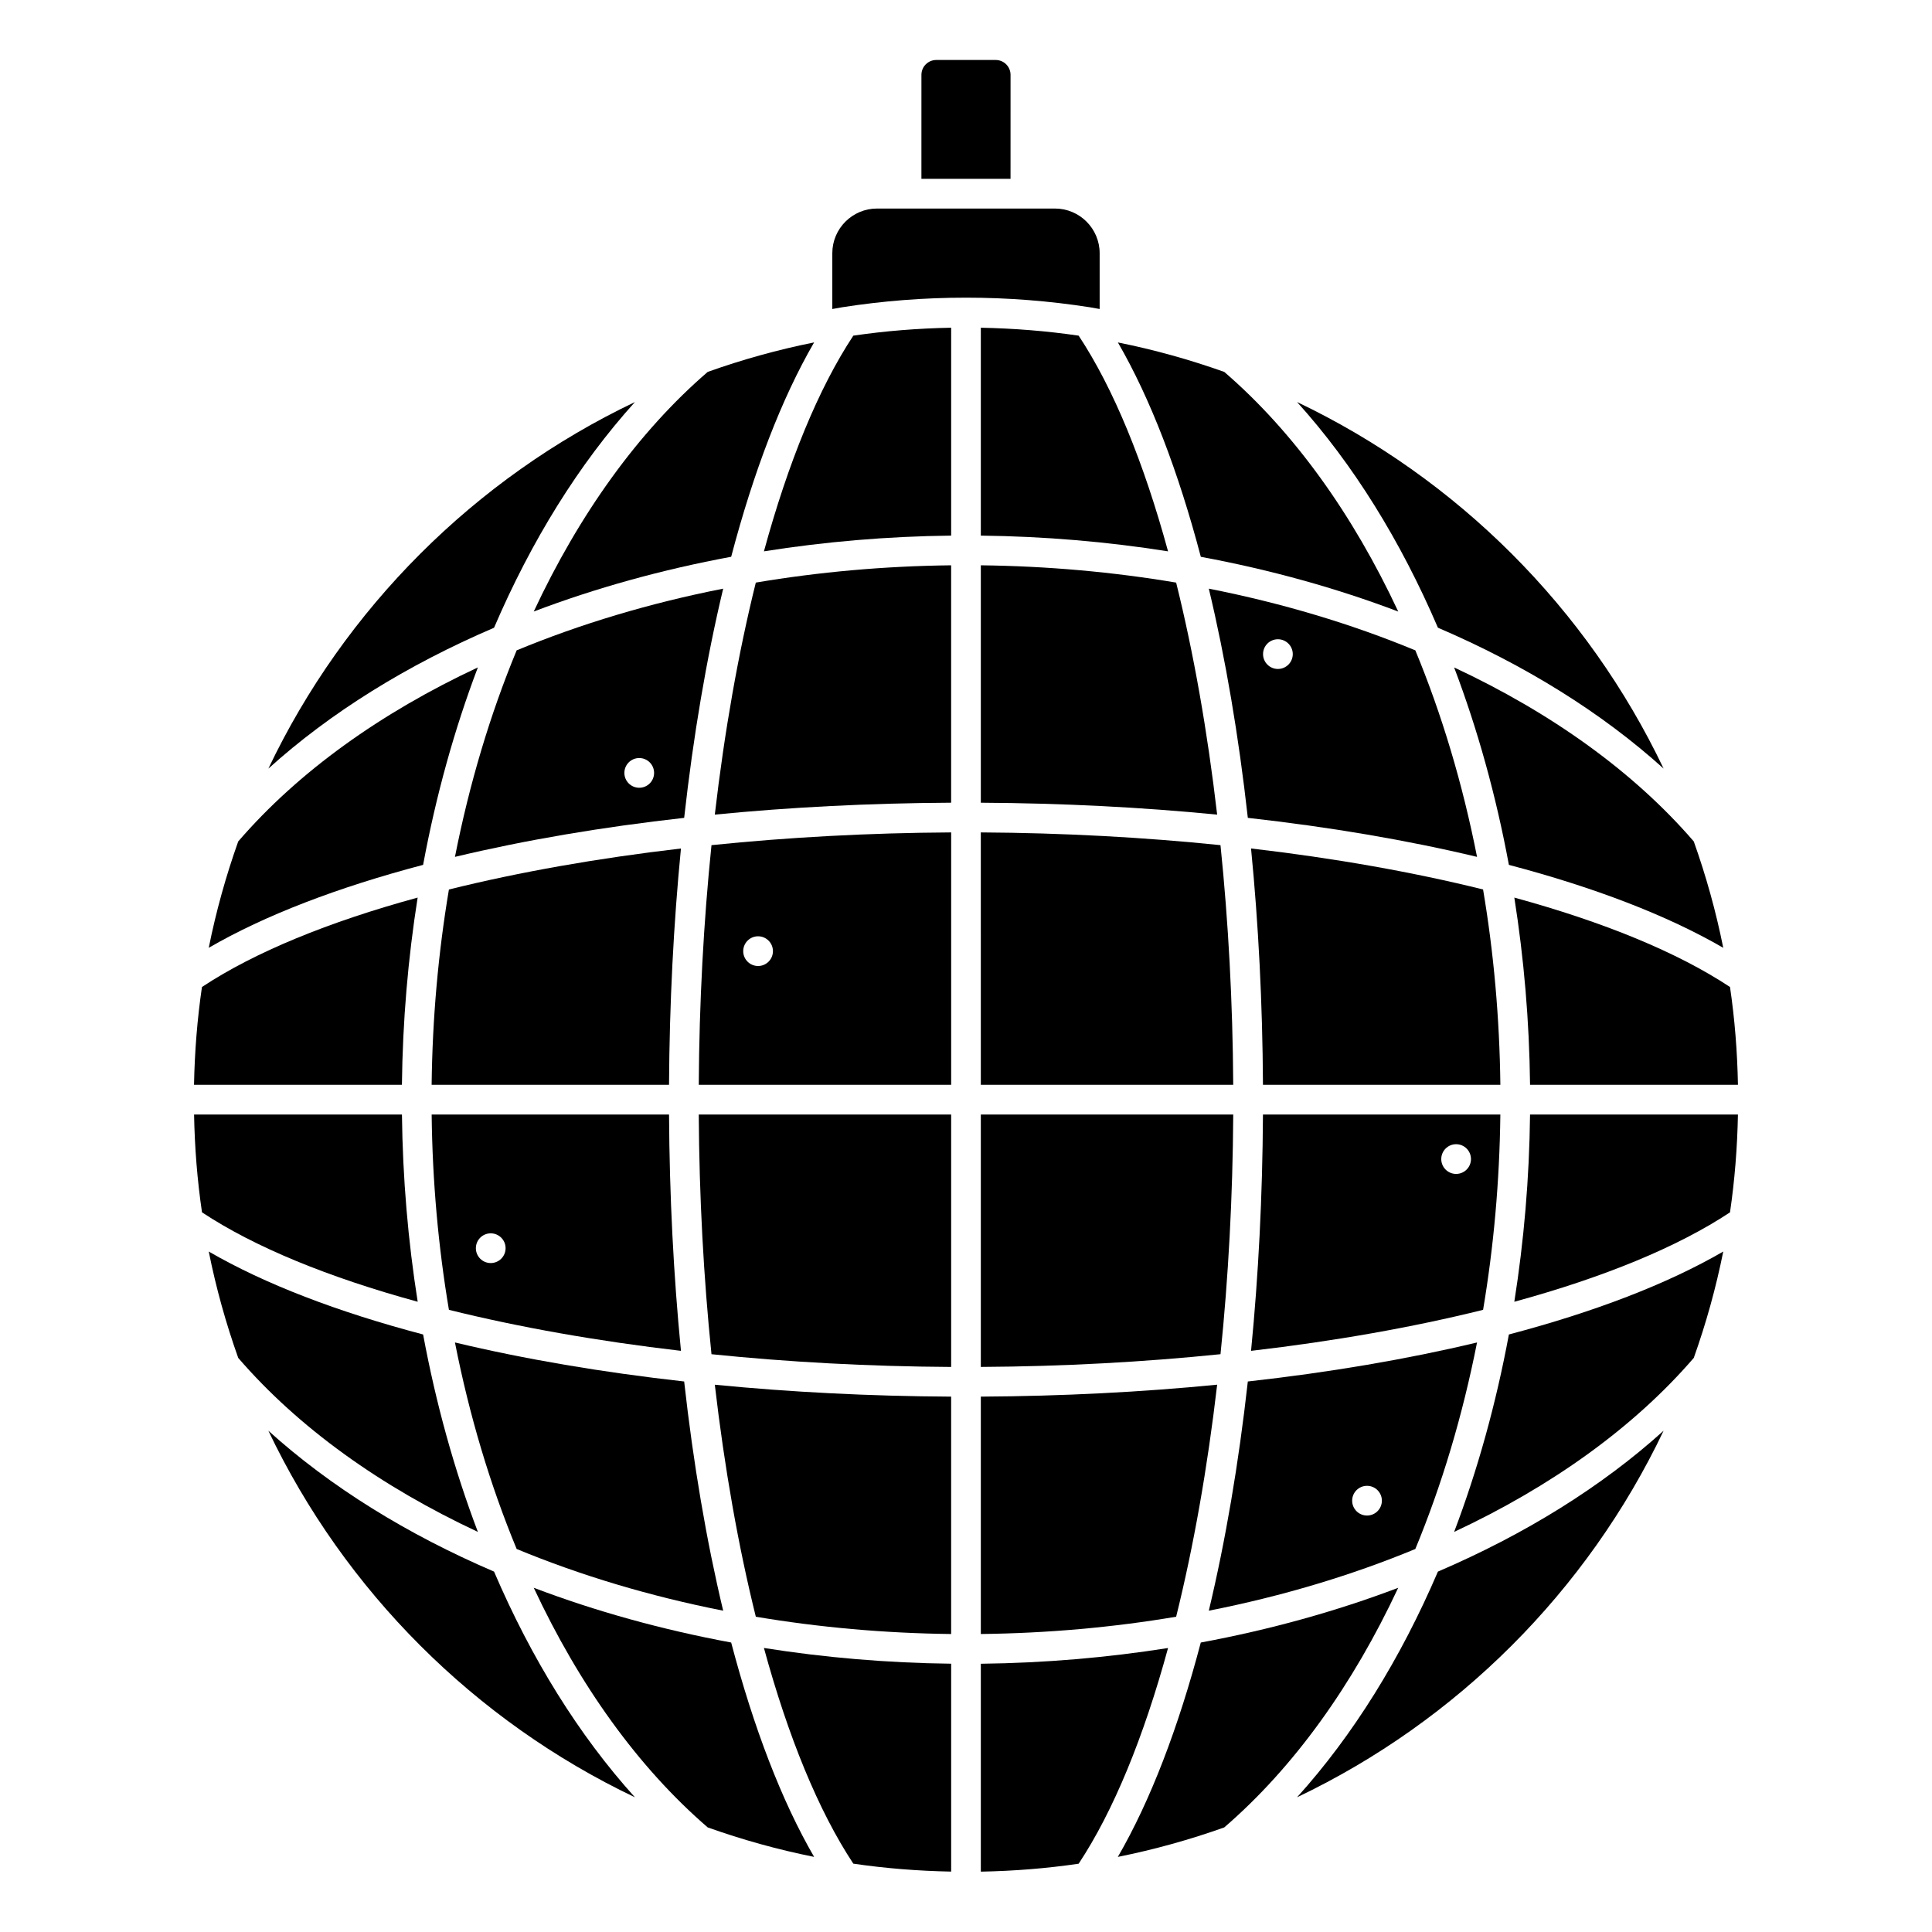
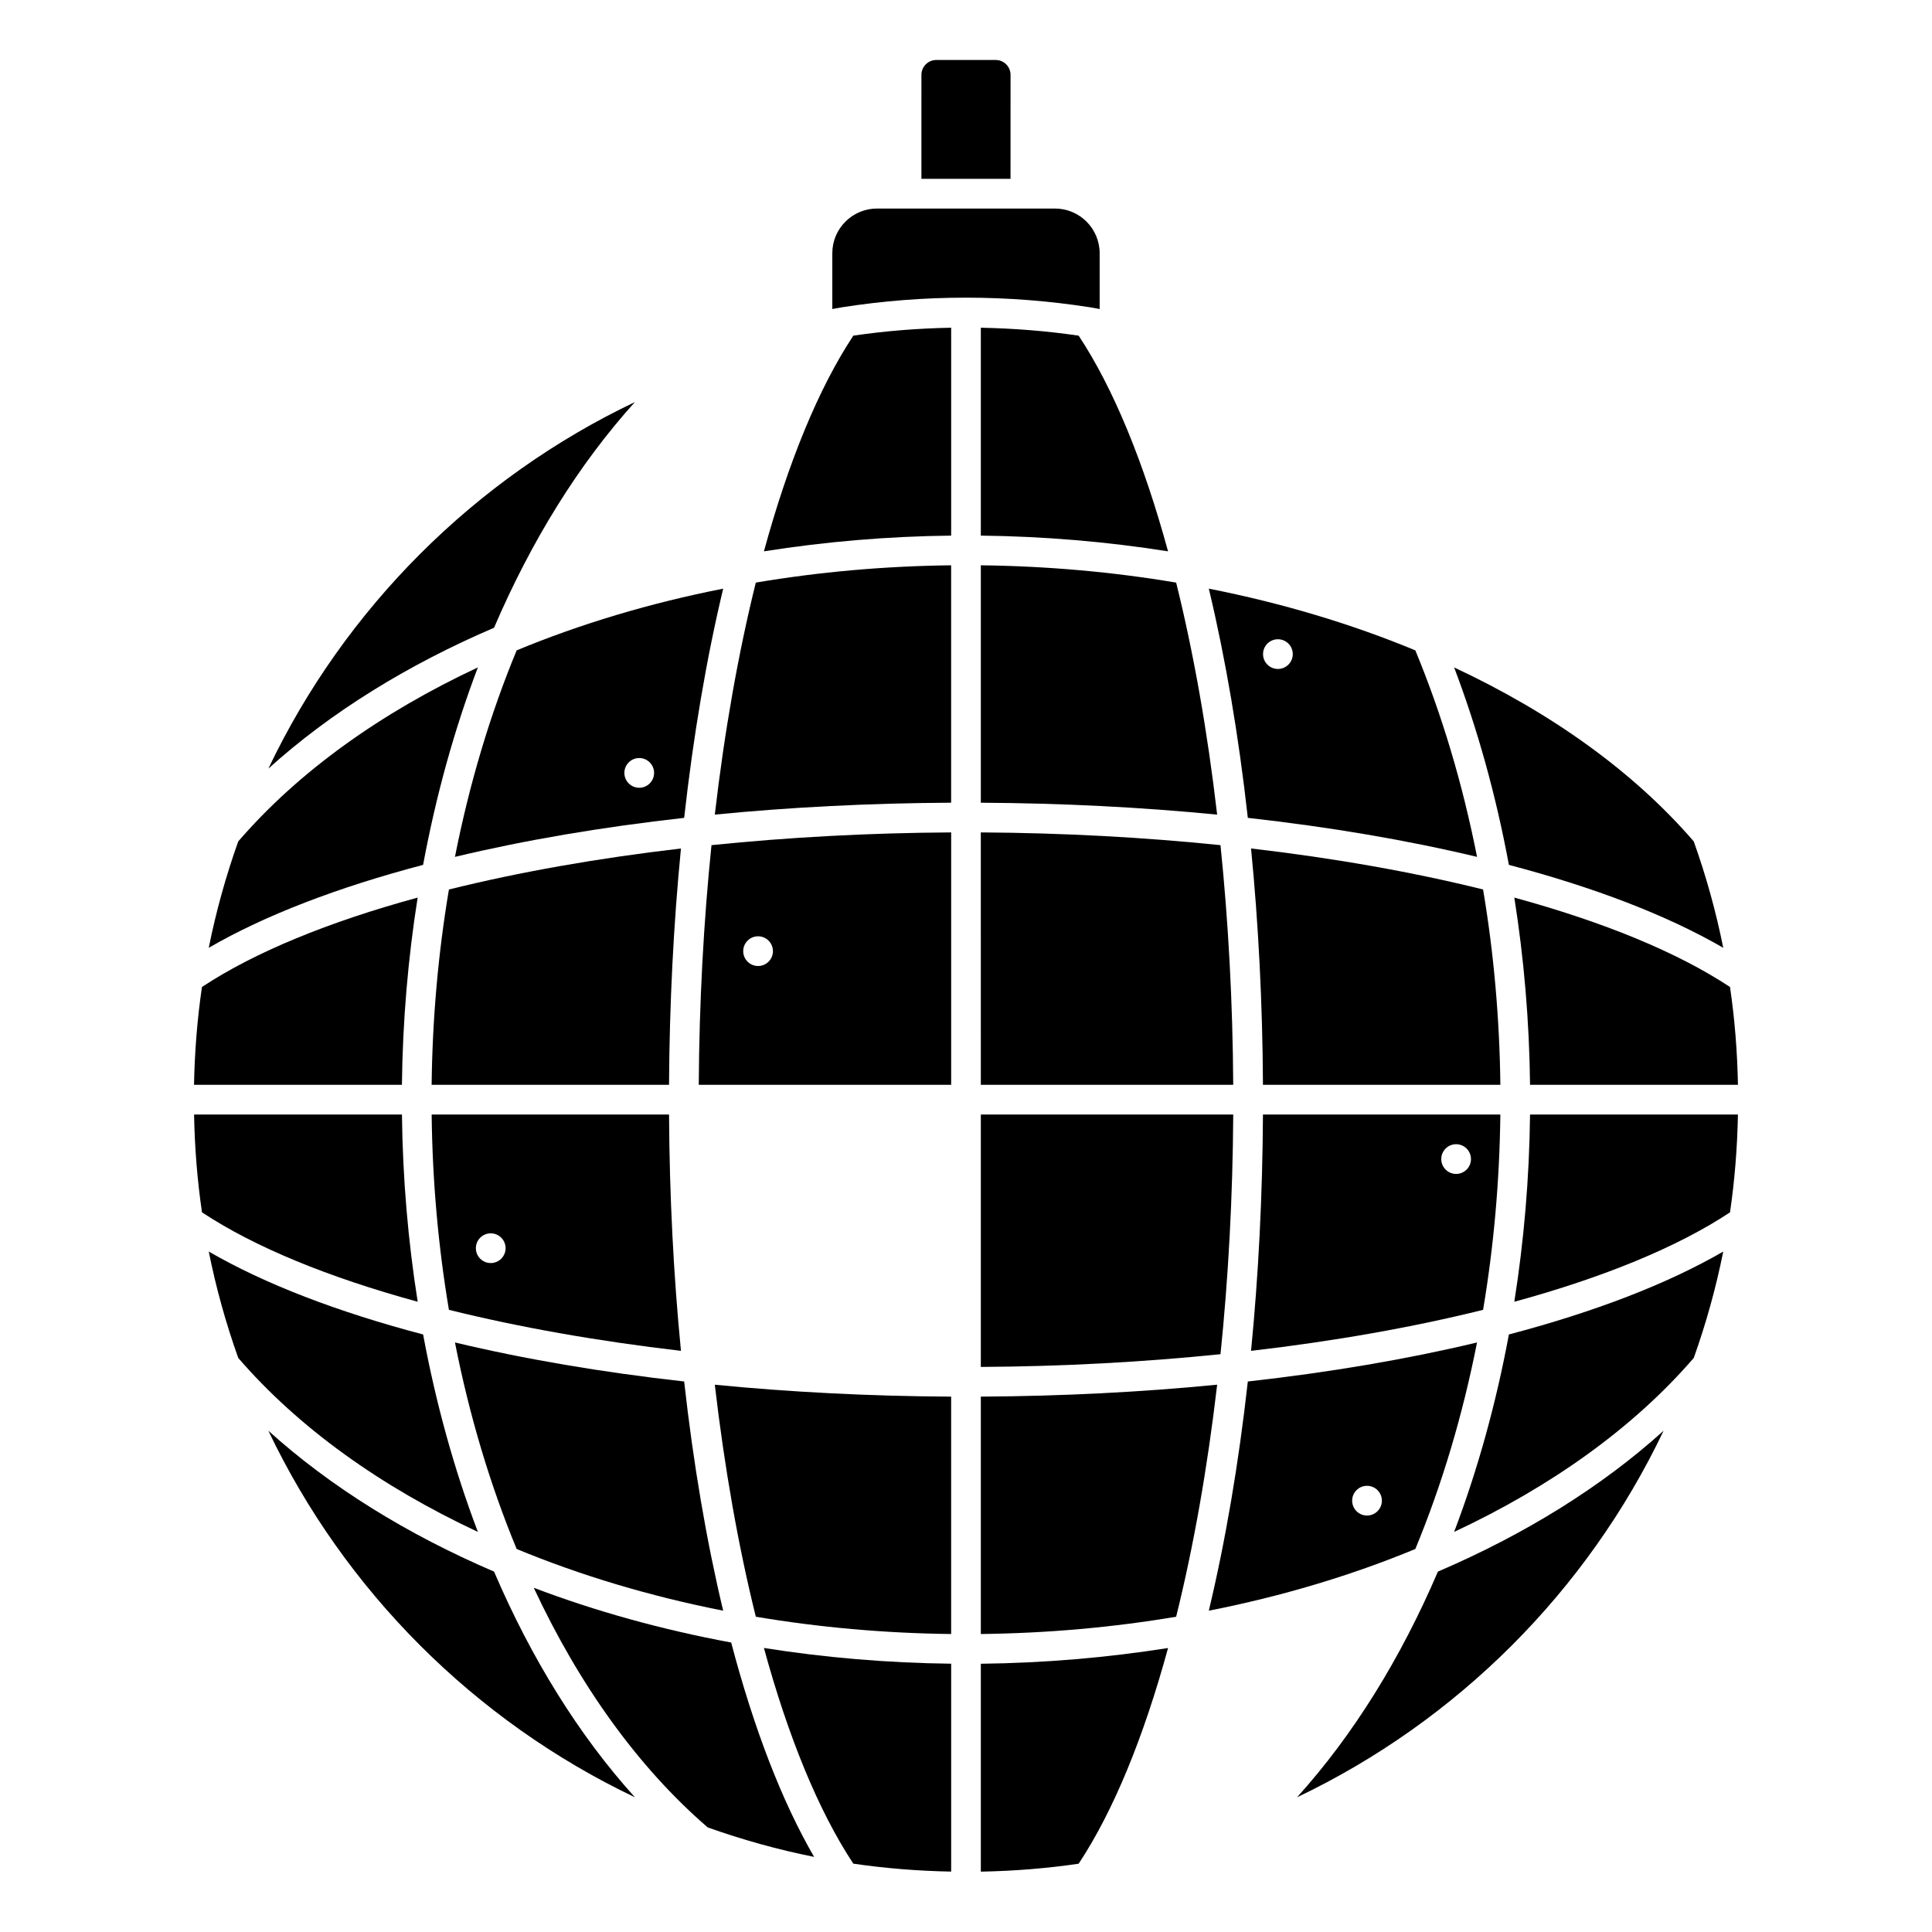
<svg xmlns="http://www.w3.org/2000/svg" fill="#000000" width="800px" height="800px" version="1.1" viewBox="144 144 512 512">
  <g>
    <path d="m411.8 191.39h-23.617l0.004-27.555c0-2.172 1.762-3.938 3.938-3.938h15.742c2.172 0 3.938 1.762 3.938 3.938z" />
-     <path d="m584.87 347.68c-20.234-42.465-54.672-76.906-97.141-97.141 14.871 16.457 27.465 36.781 37.332 59.809 23.027 9.871 43.355 22.465 59.809 37.332z" />
-     <path d="m337.77 291.55c5.953-22.602 13.359-41.949 21.98-56.809-9.664 1.938-19.074 4.566-28.195 7.812-18.512 15.965-34.098 37.812-46.105 63.504 16.387-6.219 33.961-11.102 52.32-14.508z" />
    <path d="m312.26 250.55c-42.465 20.234-76.906 54.672-97.141 97.141 16.457-14.871 36.781-27.465 59.809-37.332 9.871-23.023 22.461-43.352 37.332-59.809z" />
    <path d="m537.03 379.72c-18.609-4.617-39.359-8.293-61.492-10.867 1.965 19.984 3.043 41.008 3.16 62.633h62.914c-0.207-17.695-1.762-35.047-4.582-51.766z" />
    <path d="m541.61 439.36h-62.914c-0.117 21.625-1.195 42.648-3.156 62.629 22.129-2.574 42.883-6.246 61.492-10.867 2.816-16.715 4.371-34.07 4.578-51.762zm-11.723 15.742c-2.172 0-3.938-1.762-3.938-3.938 0-2.172 1.762-3.938 3.938-3.938 2.172 0 3.938 1.762 3.938 3.938 0 2.176-1.766 3.938-3.938 3.938z" />
    <path d="m280.92 316.35c-7.023 16.953-12.527 35.348-16.352 54.73 18.496-4.426 38.941-7.906 60.742-10.34 2.434-21.797 5.918-42.242 10.34-60.742-19.379 3.816-37.777 9.328-54.73 16.352zm32.484 36.414c-2.172 0-3.938-1.762-3.938-3.938 0-2.172 1.762-3.938 3.938-3.938 2.172 0 3.938 1.762 3.938 3.938s-1.766 3.938-3.938 3.938z" />
    <path d="m335.65 570.85c-4.426-18.496-7.906-38.941-10.34-60.742-21.797-2.434-42.246-5.918-60.742-10.34 3.82 19.383 9.328 37.773 16.352 54.73 16.953 7.019 35.352 12.531 54.73 16.352z" />
    <path d="m324.46 368.86c-22.129 2.574-42.883 6.246-61.492 10.867-2.816 16.719-4.375 34.07-4.582 51.762h62.914c0.125-21.621 1.203-42.645 3.16-62.629z" />
    <path d="m262.97 491.12c18.609 4.617 39.359 8.293 61.492 10.867-1.961-19.984-3.039-41.004-3.16-62.629h-62.91c0.203 17.691 1.758 35.047 4.578 51.762zm11.078-20.273c2.172 0 3.938 1.762 3.938 3.938 0 2.172-1.762 3.938-3.938 3.938-2.172 0-3.938-1.762-3.938-3.938 0-2.176 1.766-3.938 3.938-3.938z" />
    <path d="m403.93 356.73c21.625 0.117 42.648 1.195 62.629 3.156-2.574-22.129-6.246-42.883-10.867-61.492-16.719-2.816-34.07-4.375-51.762-4.582z" />
    <path d="m403.93 230.85v55.094c16.918 0.191 33.527 1.621 49.617 4.168-6.434-23.566-14.453-43.195-23.691-57.16-8.484-1.242-17.141-1.93-25.926-2.102z" />
    <path d="m543.87 373.2c22.602 5.953 41.949 13.359 56.809 21.98-1.934-9.664-4.566-19.07-7.812-28.191-15.965-18.516-37.812-34.102-63.508-46.109 6.223 16.387 11.105 33.961 14.512 52.32z" />
    <path d="m549.48 431.49h55.094c-0.164-8.785-0.855-17.441-2.102-25.922-13.961-9.238-33.594-17.258-57.16-23.695 2.543 16.09 3.977 32.699 4.168 49.617z" />
    <path d="m403.93 577.03c17.691-0.203 35.047-1.762 51.762-4.582 4.617-18.609 8.293-39.359 10.867-61.492-19.98 1.965-41.004 3.043-62.629 3.164z" />
    <path d="m535.43 371.08c-3.82-19.383-9.328-37.773-16.352-54.73-16.953-7.023-35.348-12.531-54.73-16.352 4.426 18.496 7.906 38.941 10.34 60.742 21.797 2.43 42.246 5.918 60.742 10.34zm-52.77-57.672c2.172 0 3.938 1.762 3.938 3.938 0 2.172-1.762 3.938-3.938 3.938-2.172 0-3.938-1.762-3.938-3.938s1.762-3.938 3.938-3.938z" />
    <path d="m535.43 499.77c-18.496 4.426-38.941 7.906-60.742 10.34-2.434 21.797-5.918 42.242-10.34 60.742 19.383-3.82 37.777-9.332 54.73-16.352 7.023-16.957 12.527-35.355 16.352-54.73zm-29.156 45.863c-2.172 0-3.938-1.762-3.938-3.938 0-2.172 1.762-3.938 3.938-3.938 2.172 0 3.938 1.762 3.938 3.938 0 2.172-1.762 3.938-3.938 3.938z" />
    <path d="m403.93 506.25c21.828-0.125 43.191-1.289 63.516-3.375 2.086-20.32 3.246-41.684 3.375-63.516l-66.891 0.004z" />
    <path d="m403.93 431.49h66.887c-0.125-21.828-1.285-43.191-3.375-63.516-20.32-2.086-41.684-3.25-63.516-3.375z" />
-     <path d="m514.55 306.07c-12.008-25.695-27.594-47.543-46.105-63.508-9.125-3.246-18.531-5.879-28.195-7.812 8.621 14.859 16.023 34.207 21.98 56.809 18.359 3.406 35.934 8.289 52.32 14.512z" />
    <path d="m403.93 584.91v55.094c8.785-0.164 17.441-0.855 25.926-2.102 9.238-13.965 17.254-33.594 23.691-57.16-16.09 2.539-32.699 3.973-49.617 4.168z" />
    <path d="m346.45 290.11c16.09-2.547 32.699-3.981 49.617-4.168v-55.094c-8.785 0.164-17.441 0.855-25.926 2.102-9.234 13.965-17.258 33.594-23.691 57.16z" />
    <path d="m432.95 225.45c0.832 0.129 1.645 0.305 2.469 0.441v-14.785c0-6.527-5.312-11.84-11.844-11.84h-47.16c-6.531 0-11.844 5.312-11.844 11.844v14.785c0.828-0.137 1.645-0.316 2.477-0.445 0.047-0.008 0.09-0.016 0.137-0.023 10.699-1.672 21.652-2.543 32.812-2.543s22.113 0.875 32.812 2.543c0.047 0.008 0.09 0.016 0.141 0.023z" />
    <path d="m329.18 431.49h66.887v-66.891c-21.828 0.125-43.191 1.289-63.516 3.375-2.086 20.324-3.246 41.684-3.371 63.516zm15.719-39.363c2.172 0 3.938 1.762 3.938 3.938 0 2.172-1.762 3.938-3.938 3.938-2.172 0-3.938-1.762-3.938-3.938 0-2.172 1.766-3.938 3.938-3.938z" />
    <path d="m333.43 359.88c19.98-1.961 41.004-3.039 62.629-3.156v-62.914c-17.691 0.203-35.047 1.762-51.762 4.582-4.621 18.609-8.293 39.359-10.867 61.488z" />
-     <path d="m462.22 579.29c-5.953 22.602-13.359 41.949-21.98 56.809 9.664-1.938 19.074-4.566 28.195-7.812 18.512-15.965 34.098-37.812 46.105-63.504-16.383 6.219-33.957 11.098-52.32 14.508z" />
    <path d="m545.31 488.98c23.57-6.434 43.199-14.457 57.16-23.695 1.242-8.48 1.934-17.137 2.102-25.922h-55.094c-0.191 16.918-1.625 33.527-4.168 49.617z" />
-     <path d="m332.55 502.88c20.32 2.086 41.684 3.25 63.516 3.375v-66.891h-66.887c0.125 21.828 1.285 43.188 3.371 63.516z" />
    <path d="m529.36 549.97c25.691-12.008 47.539-27.594 63.508-46.109 3.246-9.125 5.875-18.531 7.812-28.191-14.859 8.621-34.207 16.027-56.809 21.98-3.406 18.352-8.289 35.926-14.512 52.32z" />
    <path d="m487.73 620.3c42.465-20.234 76.906-54.672 97.141-97.141-16.457 14.871-36.781 27.465-59.809 37.332-9.867 23.027-22.461 43.352-37.332 59.809z" />
    <path d="m270.64 320.87c-25.695 12.016-47.543 27.602-63.508 46.117-3.246 9.125-5.875 18.531-7.812 28.191 14.859-8.621 34.207-16.027 56.809-21.98 3.41-18.359 8.289-35.934 14.512-52.328z" />
    <path d="m215.12 523.16c20.234 42.465 54.672 76.906 97.141 97.141-14.871-16.457-27.465-36.781-37.332-59.809-23.027-9.871-43.352-22.461-59.809-37.332z" />
    <path d="m256.13 497.65c-22.602-5.953-41.949-13.359-56.809-21.98 1.934 9.664 4.566 19.07 7.812 28.191 15.965 18.516 37.812 34.102 63.508 46.109-6.223-16.391-11.102-33.965-14.512-52.32z" />
    <path d="m370.14 637.89c8.48 1.242 17.141 1.934 25.926 2.102v-55.094c-16.918-0.191-33.527-1.621-49.617-4.168 6.434 23.566 14.457 43.195 23.691 57.16z" />
    <path d="m285.45 564.78c12.008 25.691 27.594 47.539 46.105 63.504 9.125 3.246 18.531 5.879 28.195 7.812-8.621-14.859-16.023-34.207-21.98-56.809-18.355-3.406-35.93-8.285-52.32-14.508z" />
    <path d="m254.68 381.87c-23.57 6.434-43.199 14.457-57.16 23.695-1.242 8.48-1.934 17.137-2.102 25.922h55.094c0.195-16.918 1.625-33.527 4.168-49.617z" />
    <path d="m344.3 572.45c16.719 2.816 34.07 4.375 51.762 4.582v-62.91c-21.625-0.117-42.648-1.195-62.629-3.156 2.574 22.125 6.246 42.875 10.867 61.484z" />
    <path d="m250.52 439.36h-55.09c0.164 8.785 0.855 17.441 2.102 25.922 13.961 9.238 33.594 17.258 57.16 23.695-2.547-16.09-3.977-32.699-4.172-49.617z" />
  </g>
</svg>